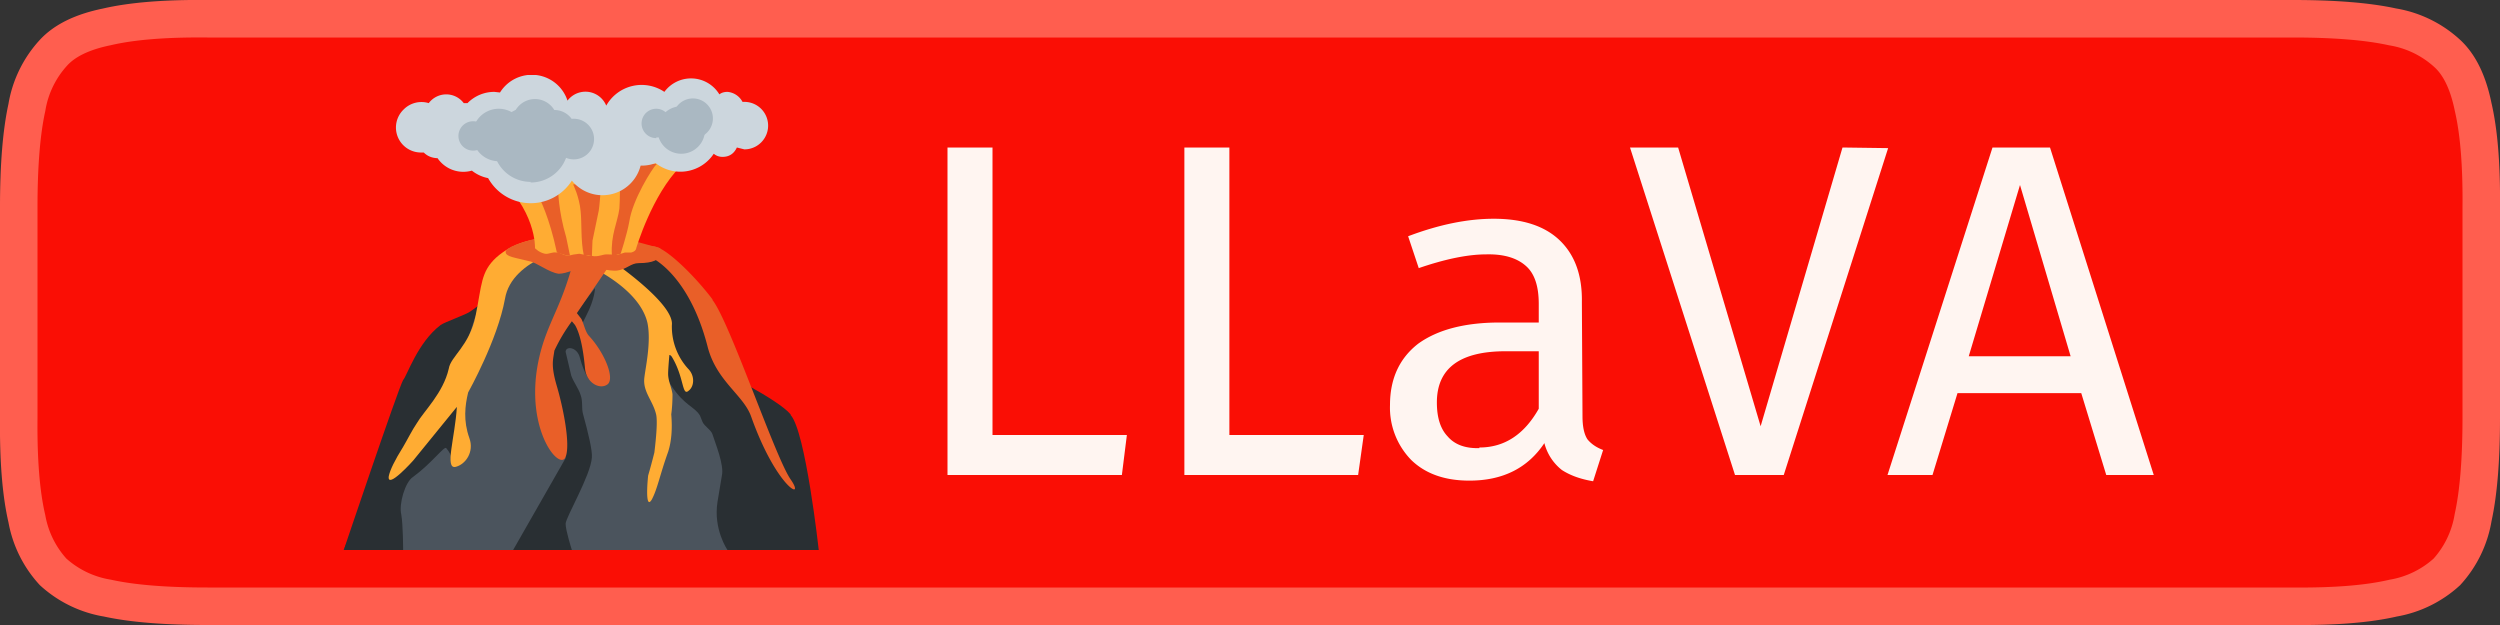
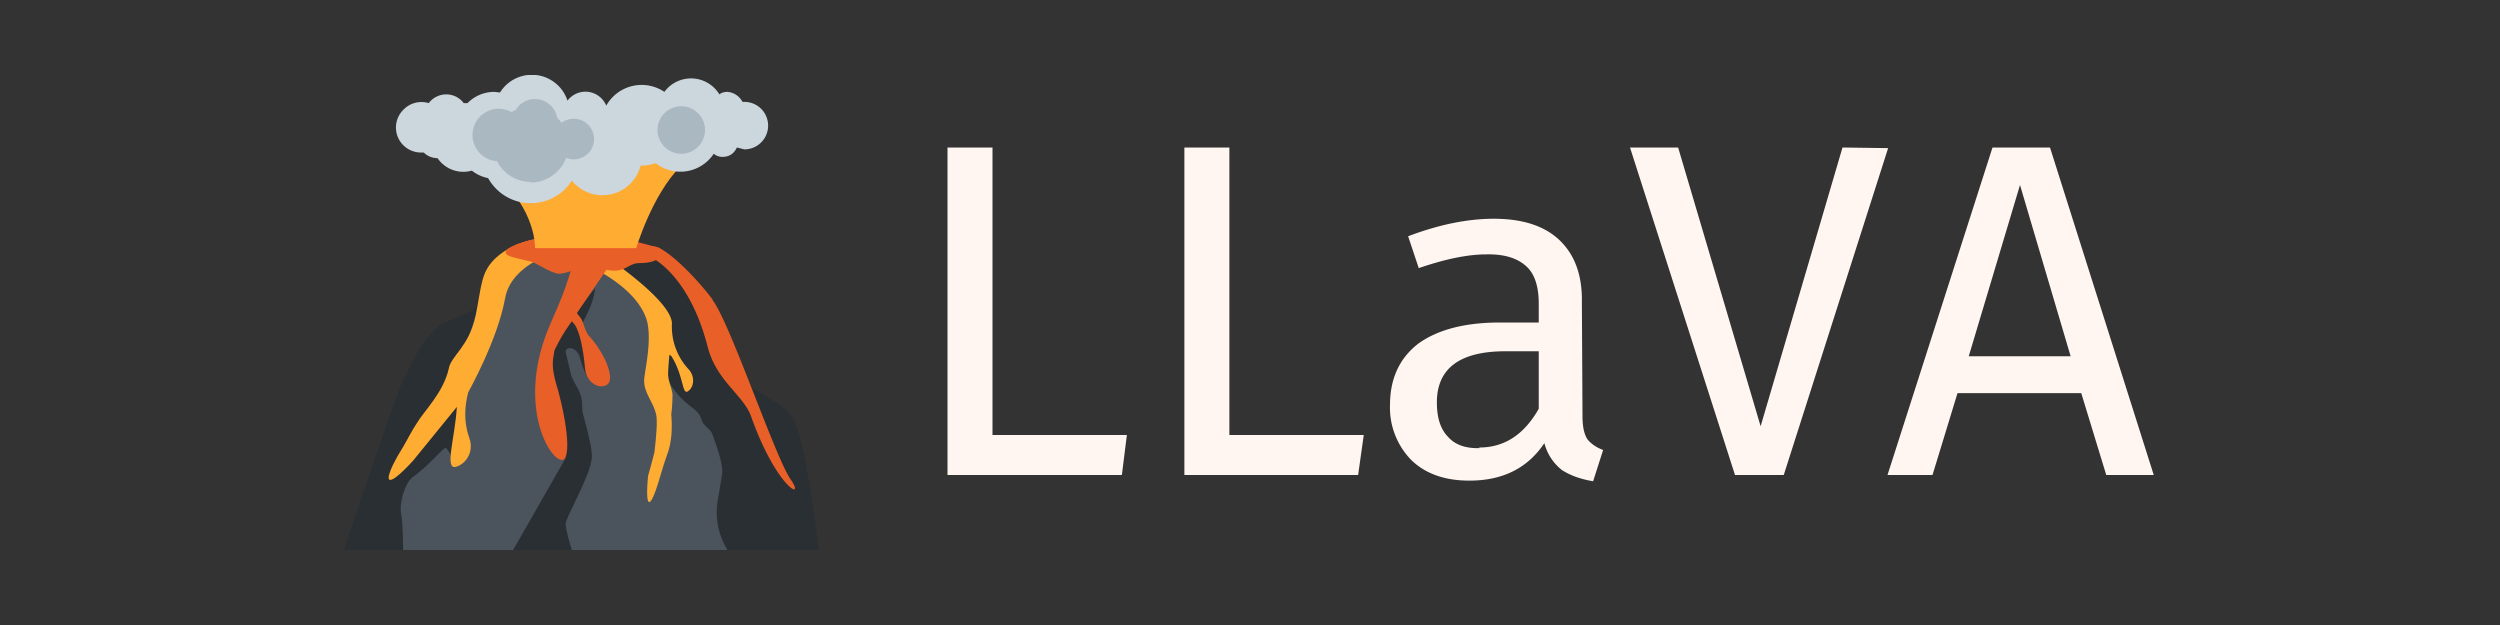
<svg xmlns="http://www.w3.org/2000/svg" fill="none" height="100" width="400">
  <rect width="100%" height="100%" fill="#333333" stroke="none" />
  <clipPath id="a">
    <path d="m55 12h76v76h-76z" />
  </clipPath>
-   <path d="m3 33.2q0-10.1 1.3-16a17 17 0 0 1 4.2-8.7q2.7-3 8.6-4.2 6-1.4 16.1-1.3h333.6q10.1 0 16 1.3a17 17 0 0 1 8.7 4.2q3 2.7 4.2 8.6 1.4 6 1.3 16.1v33.6q0 10.1-1.3 16a17 17 0 0 1 -4.2 8.7 17 17 0 0 1 -8.6 4.2q-6 1.4-16.1 1.3h-333.6q-10.1 0-16-1.3a17 17 0 0 1 -8.7-4.2 17 17 0 0 1 -4.2-8.5q-1.4-6-1.3-16.1z" fill="#fa0e05" stroke="#ff5e4f" stroke-width="6" />
  <g clip-path="url(#a)">
    <path d="m80.3 88v-42.2s-2.4 2.2-5 4c-.6.5-4.1 1.7-4.8 2.2-3.7 2.8-5.4 8.2-6 8.8-.8 1.4-9.5 27.2-9.5 27.2z" fill="#292f33" />
    <path d="m122.6 88-11.7-37.5-17.9-12-13.6 4.7c-.9 1.7-3.3 7.3-3.3 7.3l-2.6 8-18.5 29.5z" fill="#4b545d" />
    <path d="m93.3 66.3c-.3-1 0-2-.4-3.1-.3-1-1.2-2.2-1.5-3.1l-.9-3.8c0-1 1.9-.8 2.3 1 .7 2.6 1.5 3.4 1.5 3.4s.2-7.1-1.3-8.6l.8-1.6c1.4-2.7 1.4-4.4 1.4-4.4s-5.3 6.5-6.8 10.2c-1.5 3.8 2.1 17 2.1 17l-8.4 14.7h9.4s-1-3.1-1-4.2c0-1 4-7.7 4.2-10.6.1-1.1-.6-4-1.4-6.9m33.2 0c-1-1.2-3.9-3-6.6-4.5 0 0-5-11.8-7.6-15.3-2.8-3.5-7.8-6.4-7.8-6.4l-5.5 3.2s3.6 3 5.6 6.4 1.5 7.5 1.6 8.3c.1 1 .1 2 1.2 3.7 2.2 3.3 3.7 3.3 4.6 4.8l.4 1c.3.7 1.4 1.3 1.6 2 .4 1.3 1.9 4.9 1.5 6.6l-.7 4.2c-.7 4.4 1.6 7.7 1.6 7.7h14.6s-2.1-19-4.5-21.6" fill="#292f33" />
    <path d="m110.1 59a10 10 0 0 1 -2.6-7c.4-3.5-9.8-10.4-9.8-10.4l-4 .7s8.6 3.6 9.9 9.4c.6 3-.3 7-.5 8.7-.3 2.3 1.4 3.7 1.9 6 .2 1.1 0 3.5-.3 6q-.5 2-1 3.7c-.3 3-.2 5.2.6 3.8.9-1.7 1.3-4 2.6-7.6q.8-2.5.5-6 .2-1.5.2-3.2c-.1-1-.7-2.1-.7-3.3q0-.7.2-3 .2 0 .4.3c2 3.3 1.6 6.4 2.7 5.4.9-.7 1-2.4-.1-3.5" fill="#ffac33" />
    <path d="m73.5 64.8s-9.4 6.5-11.8 9.6-6.7 13.6-6.7 13.6h9.5s0-4-.3-5.7c-.4-1.6.6-5.2 1.9-6 3-2.2 5-5 5.3-4.6 1.1 1.3 1.1 2.6 1.1 2.6s1-3 1.1-5.4z" fill="#292f33" />
    <path d="m93 38.6s-8.1-2.3-13.6 2.6c-2.5 2.3-2.3 4.4-3.3 9.3s-4 6.5-4.3 8.5c-.9 3.9-4 6.8-5.1 8.7-.7 1-1.6 2.8-2.2 3.8q-2 3.2-2.3 4.7c-.3 2.2 3.9-2.5 3.9-2.5l7-8.6c-.3 4.9-2 10-.2 9.6 1.6-.4 3-2.4 2.2-4.6-1-2.8-.7-5.2-.2-7.3.1-.2 4.7-8.4 5.9-15 1.1-6.6 11.3-8.4 11.3-8.4l4.8 1.8.9-2.2z" fill="#ffac33" />
    <path d="m114 47.9c-2.8-3.7-7-7.8-9-8.4-1.7-.6-.8 1.7-.8 1.7s6 2.6 9 14.2c1.4 5.6 5.8 7.8 7 11.3 4.1 11.5 8.8 13.6 6.3 10s-9.7-25.1-12.5-28.7m-21 3-.7-.9 5.8-8.5s-6.1-.6-6.3 0c-1.8 6.8-3.5 9-4.9 13.3-4 12.6 2.6 20.8 3.6 18.2.8-2-.4-7.9-1.4-11.3s-.6-4.2-.4-5.7a28 28 0 0 1 2.8-4.7l.5.6c1 1.7 1.4 4.8 1.6 6.9.2 2.4 2.4 3.5 3.6 2.6s-.4-5-3-7.8c-.6-.7-.8-2-1.2-2.7" fill="#e95f28" />
    <path d="m105.6 39.7s1.3 2.4-3.4 2.4c-1.3 0-1.9 1-3.5 1.2-1.3.1-3.2-.5-4.7-.5s-3.3 1-4.6 1c-1.6-.2-3.5-1.8-4.7-2-2.3-.6-3.8-.7-3.8-1.5 0-.7 2.6-1.6 4.8-2.1 1.2-.3 2.2.6 3.8.5l4.3-.3c1.5 0 3-.9 4.3-.8 1.6.2 3 1 4.2 1.2z" fill="#e95f28" />
    <path d="m108.9 26.6s-7.3-2.9-14.3-2.9-15.6 4-15.6 4c6.9 5.8 6.6 12 6.6 12h16.2s2.5-8.5 7.1-13.1" fill="#ffac33" />
-     <path d="m101.8 39.7s0 .5-.8.7h-1l-1.3.4q-.8-.1-1.6-.1c-.7 0-1 .3-2 .3l-1.4-.2-1-.2q-1 .1-1.7.3c-1 0-1.1-.5-2-.5-.7-.1-1.2.3-1.8.2-1-.2-1.6-.9-1.6-.9 0-.6 3.6-1.1 8.1-1.1s8.1 1.1 8.1 1.1" fill="#ffac33" />
-     <path d="m91.2 40.9-.6-2.9c-1.3-4.4-1.3-7.7-1.3-7.7l-3 1.4s1.6 3 2.8 8.7q0 0 1 .3c.4.2 1 .2 1 .2m3.6.1.1-2.5 1-4.8c.3-2.1.2-3.6.6-4.4l-4.7.2s1 2 1.2 4.3c.2 1.8 0 4.7.5 7h.7zm4.6-.4s1-3 1.4-5.2c.5-3.4 3.6-8.4 4.4-9.2l-6-.2s.2 4.4 0 7.4c-.3 2.2-1.4 4.2-1.2 7.4h.7z" fill="#e95f28" />
    <path d="m119.1 16.3h-.3a3 3 0 0 0 -2.4-1.6q-.8 0-1.3.4a5.3 5.3 0 0 0 -8.8-.4 6.5 6.5 0 0 0 -9.3 2.2 3.6 3.6 0 0 0 -6.2-.8 6 6 0 0 0 -10.8-1.3l-.9-.1a6 6 0 0 0 -4.3 1.8h-.6a3.5 3.5 0 0 0 -5.6 0 4 4 0 0 0 -4 1 4 4 0 0 0 2.9 6.9h.3q.8.8 2 .9h.2a5 5 0 0 0 5.5 2 6 6 0 0 0 2.6 1.2 7.8 7.8 0 0 0 13.4.4 6.3 6.3 0 0 0 11-2.4h.2q1.1 0 2.2-.4a6.4 6.4 0 0 0 9.3-1.5q.6.5 1.4.5 1.6 0 2.3-1.5l1.2.3a3.8 3.8 0 0 0 0-7.6" fill="#ccd6dd" />
    <g fill="#aab8c2">
-       <path d="m85 26.2a4.3 4.3 0 1 0 0-8.5 4.3 4.3 0 0 0 0 8.5" />
      <path d="m79.8 25.8a4.2 4.2 0 1 0 0-8.4 4.2 4.2 0 0 0 0 8.4" />
-       <path d="m75.7 24.1a2.3 2.3 0 1 0 0-4.7 2.3 2.3 0 0 0 0 4.7m29.3-2.1a2.3 2.3 0 1 0 0-4.6 2.3 2.3 0 0 0 0 4.7m5.3 0a3.2 3.2 0 1 0 0-6.3 3.2 3.2 0 0 0 0 6.3m-21.6 2.3a3.4 3.4 0 1 0 0-6.8 3.4 3.4 0 0 0 0 6.8" />
      <path d="m109 24.6a3.8 3.8 0 1 0 0-7.6 3.8 3.8 0 0 0 0 7.6m-17.2.9a3.2 3.2 0 1 0 0-6.5 3.2 3.2 0 0 0 0 6.5" />
      <path d="m85 23a3.6 3.6 0 1 0 0-7.1 3.6 3.6 0 0 0 0 7.1" />
      <path d="m84.9 29.2a6 6 0 1 0 0-12.1 6 6 0 0 0 0 12" />
    </g>
  </g>
  <path d="m158.8 23.6v46h21.5l-.8 6.4h-27.9v-52.4zm37.9 0v46h21.5l-.9 6.4h-27.8v-52.4zm56.5 43q0 2.5.8 3.7.9 1.1 2.5 1.7l-1.6 5q-3-.5-5-1.8a8 8 0 0 1 -2.8-4.3q-4 6-12 6-5.9 0-9.3-3.3a12 12 0 0 1 -3.4-8.8q0-6.3 4.5-9.8 4.7-3.4 13.1-3.4h6.2v-3q0-4.2-2-6-2.2-2-6.4-1.9-4.4 0-10.8 2.2l-1.7-5.1q7.4-2.8 13.7-2.8 7 0 10.6 3.5t3.5 9.8zm-16.5 5q6 0 9.5-6.2v-9.2h-5.3q-11 0-11 8.2 0 3.6 1.7 5.4 1.7 2 5.1 1.9m65.4-48-16.7 52.3h-7.8l-16.8-52.4h7.7l13.2 44.6 13.1-44.6zm34.9 52.3-4-13.1h-19.8l-4 13.1h-7.2l16.8-52.4h9.2l16.6 52.4zm-22-19h16.3l-8.1-27.4z" fill="#fff5f1" />
</svg>